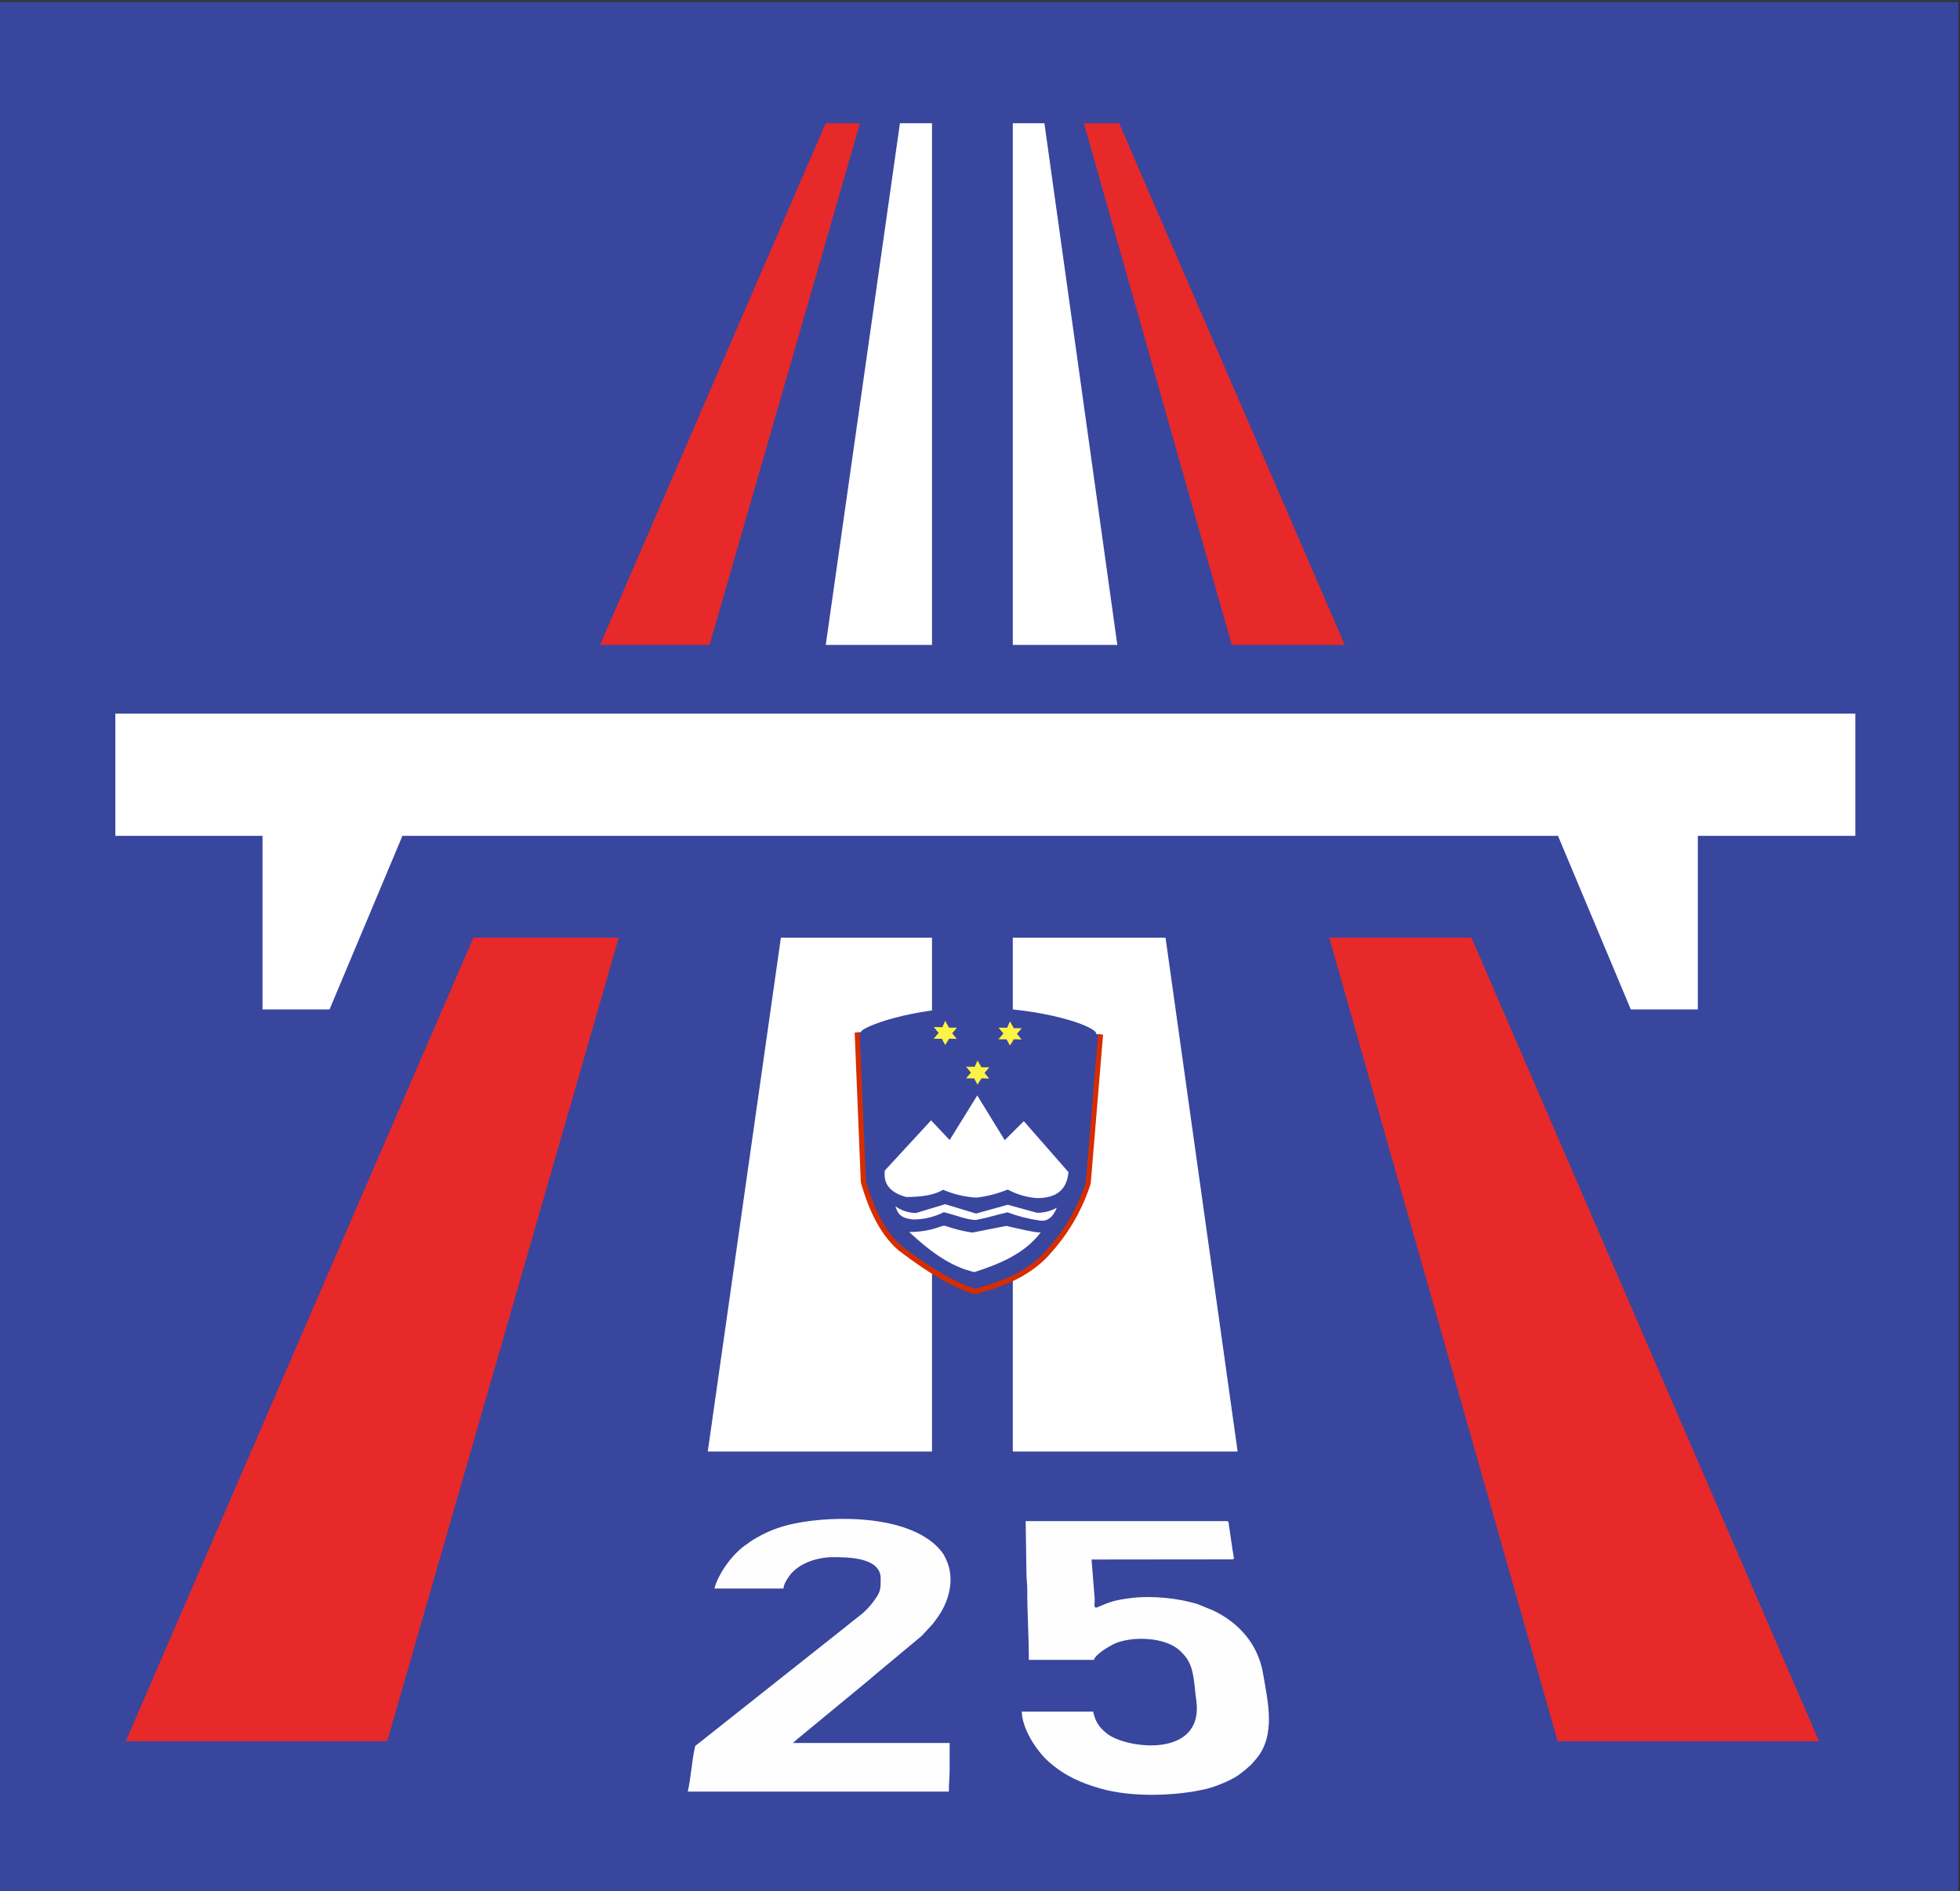
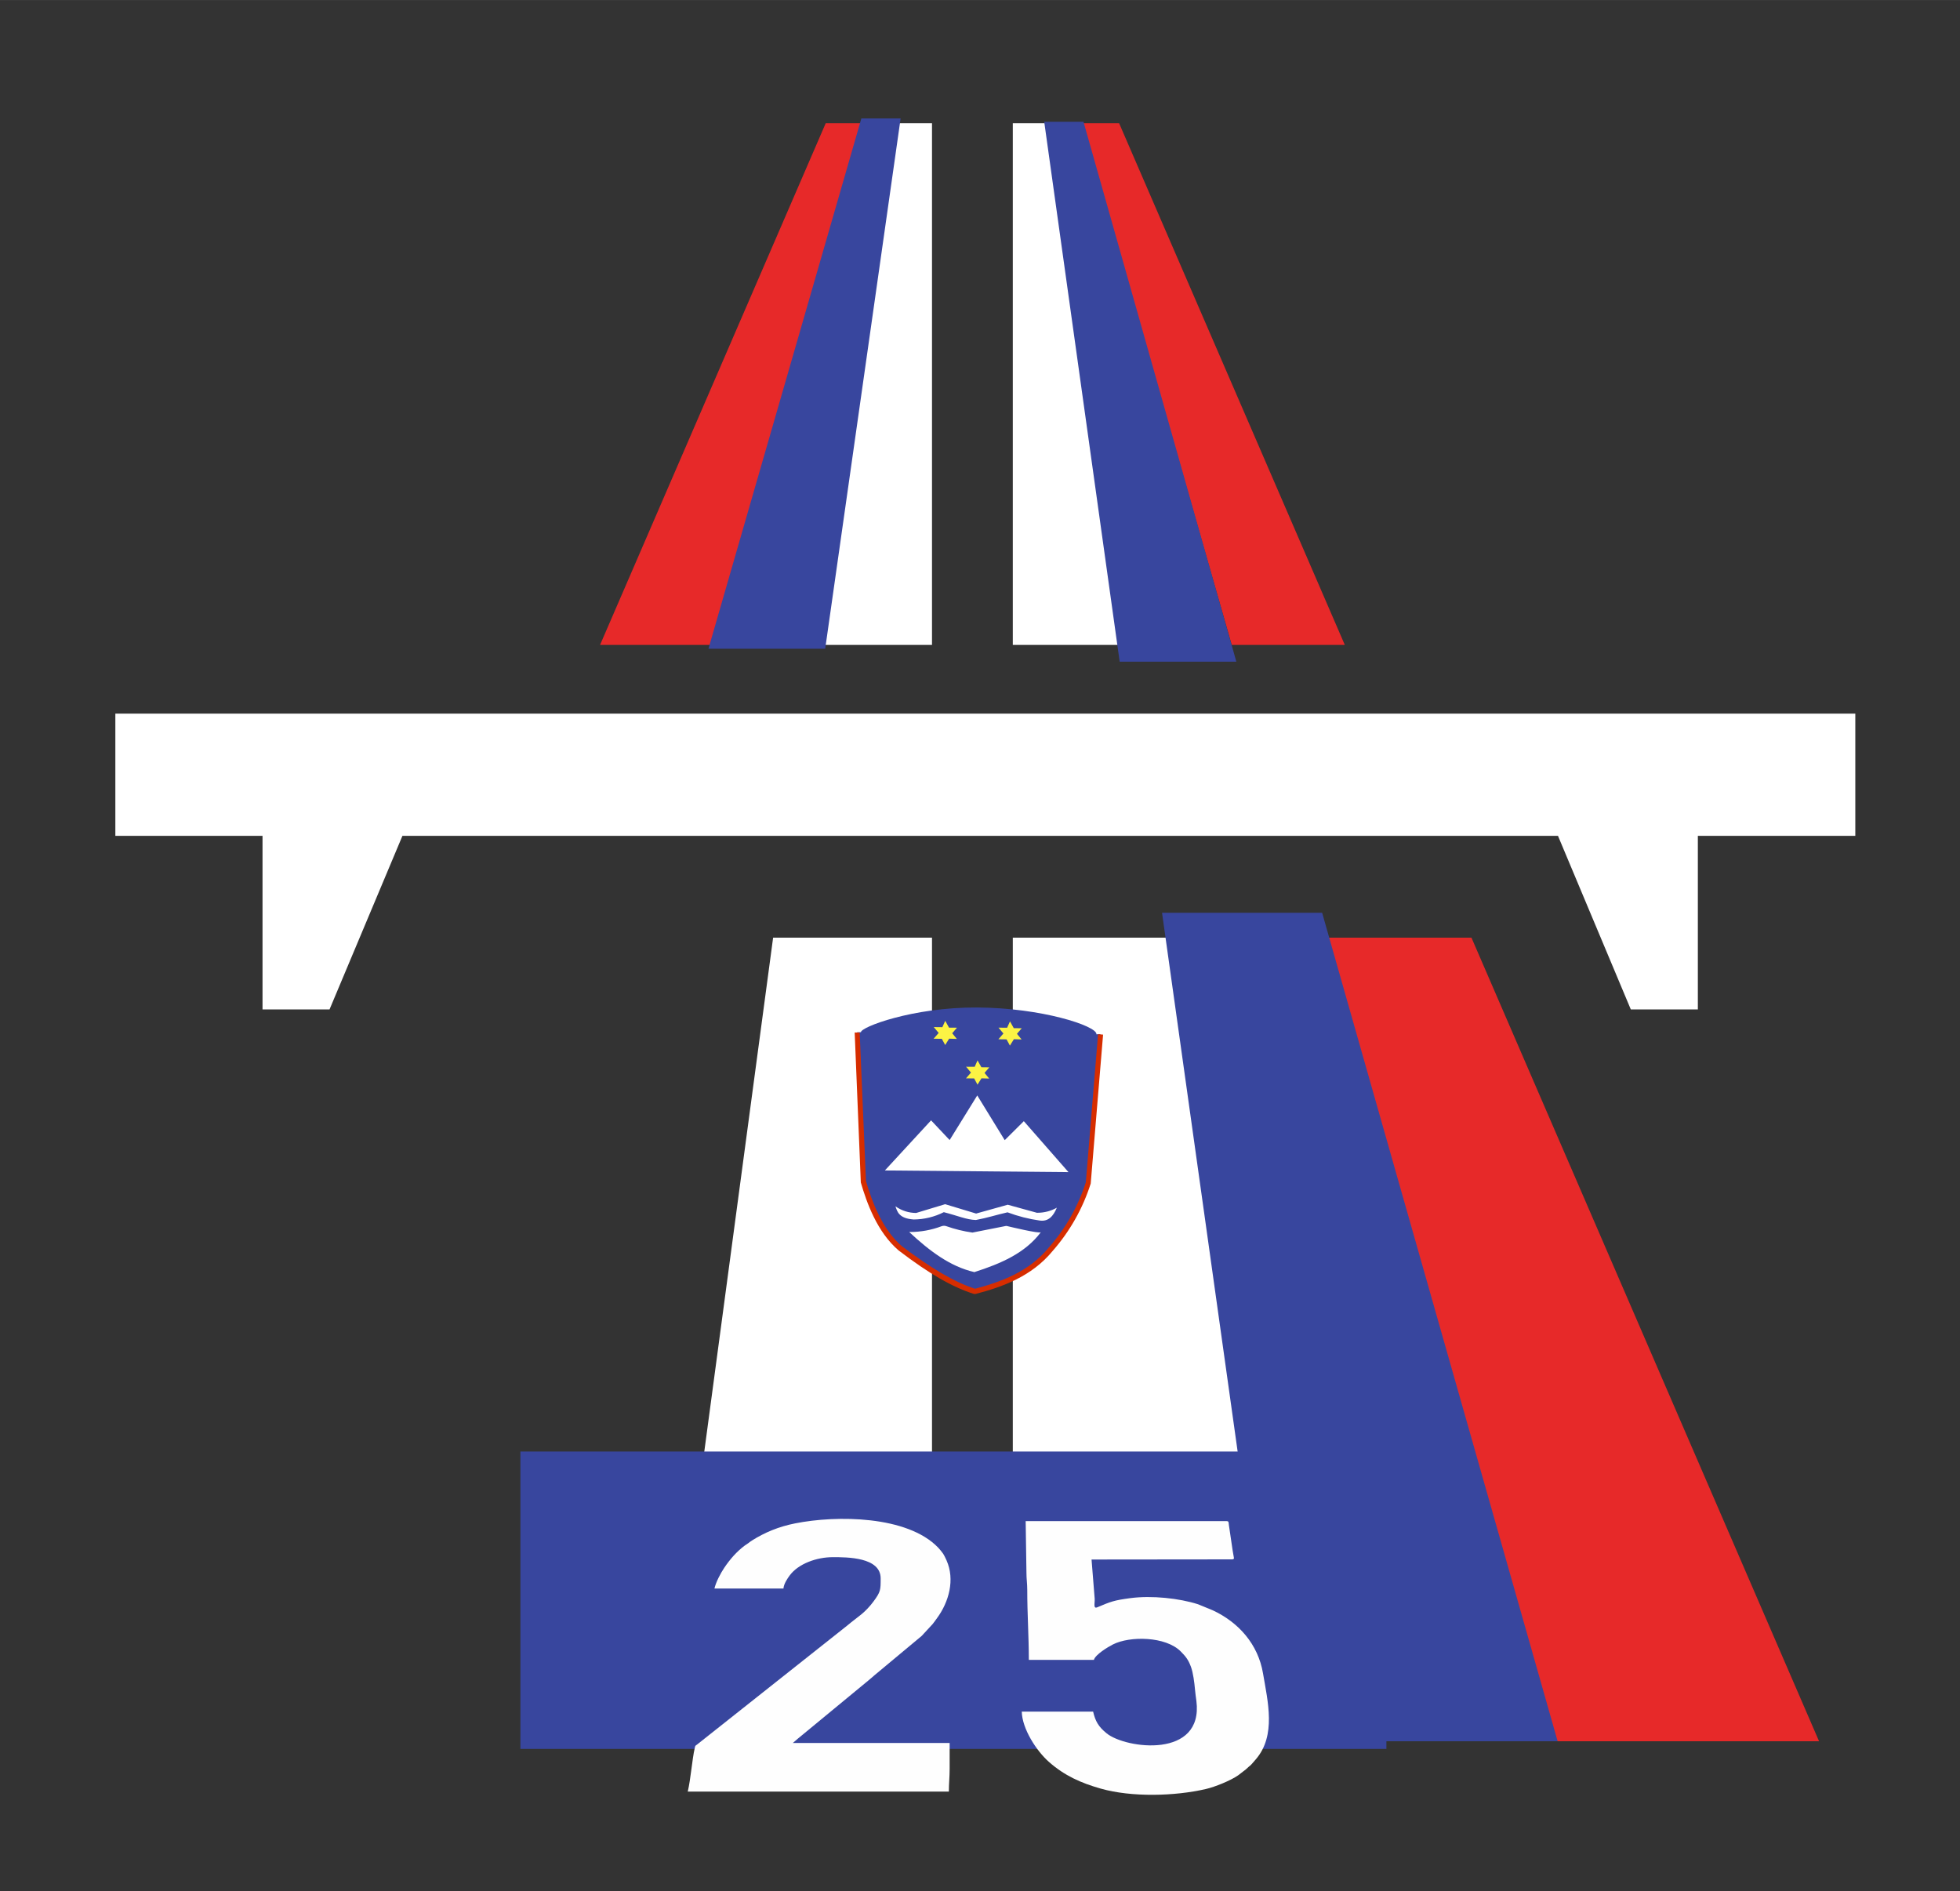
<svg xmlns="http://www.w3.org/2000/svg" xml:space="preserve" width="800px" height="772px" version="1.1" shape-rendering="geometricPrecision" text-rendering="geometricPrecision" image-rendering="optimizeQuality" fill-rule="evenodd" clip-rule="evenodd" viewBox="0 0 800 771.98" data-name="ÃÂ¡ÃÂ»ÃÂ¾ÃÂ¹ 1">
  <rect x="0" y="0" width="800" height="771.98" fill="#333333" stroke="none" />
  <g id="Layer_x0020_1">
    <g id="_2819596406112">
-       <rect fill="#38469E" fill-rule="nonzero" x="-0.68" y="0.8" width="800" height="771.98" />
      <polygon fill="white" fill-rule="nonzero" points="757.27,291.28 757.27,341.15 693,341.15 693,411.99 665.63,411.99 635.91,341.15 164.26,341.15 134.51,411.99 107.15,411.99 107.15,341.15 47.08,341.15 47.08,291.28 " />
      <polygon fill="white" fill-rule="nonzero" points="413.39,263.22 413.39,50.3 433.73,50.3 462.25,263.22 " />
      <polygon fill="white" fill-rule="nonzero" points="522.18,710.7 413.39,710.7 413.39,382.7 478.25,382.7 " />
      <polygon fill="#E72929" fill-rule="nonzero" points="502.75,263.22 441.72,50.3 456.79,50.3 548.9,263.22 " />
      <polygon fill="#E72929" fill-rule="nonzero" points="742.47,710.7 630.98,710.7 536.99,382.7 600.59,382.7 " />
      <polygon fill="#38469E" fill-rule="nonzero" points="457.01,270.07 426.21,49.69 442.24,49.69 504.63,270.07 " />
      <polygon fill="#38469E" fill-rule="nonzero" points="635.77,710.7 521.75,710.7 474.3,372.55 539.65,372.55 " />
      <polygon fill="white" fill-rule="nonzero" points="380.41,263.22 380.41,50.3 360.08,50.3 331.58,263.22 " />
      <polygon fill="white" fill-rule="nonzero" points="271.63,710.7 380.41,710.7 380.41,382.7 315.56,382.7 " />
      <polygon fill="#E72929" fill-rule="nonzero" points="291.05,263.22 352.08,50.3 337.02,50.3 244.92,263.22 " />
-       <polygon fill="#E72929" fill-rule="nonzero" points="51.34,710.7 162.82,710.7 256.81,382.7 193.23,382.7 " />
      <polygon fill="#38469E" fill-rule="nonzero" points="336.82,264.77 367.6,48.34 351.57,48.34 289.17,264.77 " />
-       <polygon fill="#38469E" fill-rule="nonzero" points="158.04,710.7 272.06,710.7 319.51,377.22 254.15,377.22 " />
      <path fill="#38469E" fill-rule="nonzero" d="M449.12 422.14l-5 60.54c-3.17,9.99 -8.4,19.23 -15.3,27.09 -7.75,9.53 -18.66,14.09 -30.99,17.3 -9.86,-3.13 -20.1,-9.75 -30.45,-17.63 -8.8,-7.52 -12.92,-19.88 -15.06,-27.2l-2.47 -60.94 99.27 0.84 0 0zm0 0l0 0 0 0z" />
      <path fill="#D62D00" fill-rule="nonzero" d="M397.81 528.13l-0.28 0c-8.74,-2.76 -18.23,-8.18 -30.79,-17.79 -8.73,-7.49 -12.97,-19.41 -15.4,-27.74l0 -0.24 -2.49 -60.94 2.04 0 2.56 60.65c2.37,8.06 6.46,19.53 14.68,26.59 12.28,9.25 21.42,14.63 29.83,17.35 10.37,-2.72 22.03,-6.87 30.17,-16.88 6.81,-7.71 11.95,-16.79 15.07,-26.59l4.99 -60.43 2.05 0.17 -5.05 60.79c-3.2,10.11 -8.5,19.49 -15.49,27.46 -8.59,10.51 -20.74,14.81 -31.52,17.61l-0.36 -0.01 -0.01 0z" />
      <path fill="#38469E" fill-rule="nonzero" d="M351.4 421.32c-0.24,-2.05 20.99,-10.23 47.38,-10.11 26.39,0.13 48.68,7.49 48.74,10.82 0,2.5 -21.76,5.87 -48.15,5.65 -26.39,-0.23 -47.56,-3.27 -47.97,-6.36z" />
-       <path fill="white" fill-rule="nonzero" d="M436.11 478.41l-18.22 -20.8 -7.8 7.75 -11.21 -18.25 -11.27 18.21 -7.58 -8.04 -18.86 20.45c-0.73,5.22 1.89,8.96 8.66,10.84 6.34,0 11.59,-0.83 15.13,-2.96 4.3,1.86 8.91,2.95 13.58,3.21 4.39,-0.52 8.68,-1.64 12.77,-3.3 3.73,2.02 7.85,3.22 12.07,3.5 7.03,-0.06 12.02,-2.7 12.73,-10.61l0 0z" />
+       <path fill="white" fill-rule="nonzero" d="M436.11 478.41l-18.22 -20.8 -7.8 7.75 -11.21 -18.25 -11.27 18.21 -7.58 -8.04 -18.86 20.45l0 0z" />
      <path fill="white" fill-rule="nonzero" d="M431.36 492.93c-1.41,3.42 -3.43,5.75 -6.99,5.24 -4.49,-0.63 -8.9,-1.76 -13.14,-3.35 -4.6,1.04 -8.3,2.27 -12.91,3.13 -3.86,-0.11 -7.36,-1.74 -13.09,-3.19 -3.8,1.92 -8.01,2.94 -12.27,2.98 -6.13,-0.41 -6.73,-3.27 -7.48,-5.38 2.47,1.76 5.43,2.71 8.46,2.72l11.83 -3.58 12.64 3.82 12.91 -3.6 11.9 3.28c0.08,0 0.16,0 0.24,0 2.76,0 5.49,-0.71 7.9,-2.07l0 0z" />
      <path fill="white" fill-rule="nonzero" d="M424.84 502.93c-0.66,0.68 -12.6,-2.23 -13.98,-2.55l-0.26 0 -13.68 2.7c-3.6,-0.5 -7.15,-1.38 -10.58,-2.58 -0.32,-0.13 -0.68,-0.19 -1.02,-0.19 -0.35,0 -0.71,0.06 -1.03,0.19 -4.12,1.55 -8.51,2.35 -12.91,2.35 -0.1,0 -0.19,0 -0.29,0 8.19,7.61 16.63,14.08 26.61,16.37 10.71,-3.44 20.69,-7.69 27.14,-16.29z" />
      <polygon fill="#FCF344" fill-rule="nonzero" points="416.98,424.26 415.08,421.95 417.04,419.68 413.79,419.66 412.24,416.88 411.07,419.48 407.55,419.44 409.56,421.83 407.51,424.18 410.84,424.22 412.21,426.76 413.83,424.16 " />
      <polygon fill="#FCF344" fill-rule="nonzero" points="390.55,424.04 388.65,421.73 390.61,419.46 387.36,419.44 385.81,416.65 384.64,419.25 381.12,419.21 383.13,421.6 381.06,423.96 384.42,424 385.79,426.53 387.4,423.94 " />
      <polygon fill="#FCF344" fill-rule="nonzero" points="403.75,440.22 401.85,437.91 403.81,435.64 400.56,435.6 398.99,432.81 397.84,435.41 394.32,435.39 396.31,437.78 394.28,440.14 397.61,440.16 398.98,442.71 400.6,440.12 " />
      <rect fill="#38469E" fill-rule="nonzero" x="212.41" y="592.45" width="353.47" height="121.38" />
    </g>
    <g id="_2819596407168">
      <path fill="#FEFEFE" d="M419.93 677.49l26.56 0c0.57,-2.14 5.68,-5.24 7.78,-6.3 6.94,-3.52 21.54,-3.32 27.66,2.86 2.09,2.11 3.11,3.39 4.2,6.36 0.86,2.36 1.38,6.34 1.63,9.25 0.13,1.56 0.39,3.26 0.56,4.56 3,23.71 -28.82,19.61 -36.63,13.26 -3.37,-2.74 -4.61,-4.96 -5.52,-8.87l-29.12 0c0.15,6.99 5.93,15.99 11.12,20.56 6.32,5.57 12.96,8.55 21.12,10.87 12.58,3.57 30.18,3.11 42.88,0.17 3.72,-0.86 10.06,-3.41 13.25,-5.63l3.07 -2.37c2.68,-2.57 0.85,-0.33 4.14,-4.18 8.32,-9.75 4.83,-23.54 2.89,-35.01 -2.02,-11.96 -10.01,-20.9 -20.61,-25.8l-5.9 -2.42c-7.63,-2.45 -18.9,-3.68 -27.71,-2.5 -6.53,0.87 -7.93,1.4 -13.35,3.7 -1.82,0.78 -1.05,-1.43 -1.14,-3.47l-1.28 -16 57.55 -0.06c0.81,-0.26 0.57,-0.37 0.45,-1.23 -0.15,-1.14 -0.24,-1.17 -0.39,-2.25l-1.56 -10.59c-0.14,-1 0.06,-1.55 -1.01,-1.55l-81.93 0 0.32 21.13c-0.01,2.44 0.33,4.24 0.33,7.03 -0.01,9.63 0.64,18.79 0.64,28.48z" />
      <path fill="#FEFEFE" d="M291.61 648.37l28.16 0c0.16,-1.94 1.65,-4.13 2.6,-5.4 3.56,-4.75 10.96,-7.4 17.56,-7.4 5.74,0 19.52,-0.04 19.52,8.64 0,4.74 0.02,5.48 -2.97,9.51 -1.36,1.84 -3.25,3.86 -4.99,5.26 -1.93,1.56 -3.79,2.9 -5.71,4.53l-61.24 48.52c-0.89,0.7 -0.69,0.26 -0.99,1.56 -1.02,4.34 -1.61,12.44 -2.83,17.66l106.57 0c0,-3.48 0.32,-5.76 0.32,-9.28l0 -10.56 -64.01 0c1.5,-1.3 2.7,-2.35 4.35,-3.66l26.65 -21.98c0.93,-0.73 1.39,-1.24 2.24,-1.93l19.37 -16.14 4.46 -4.83c0.75,-0.93 1.09,-1.47 1.77,-2.39 4.86,-6.59 7.42,-15.73 3.89,-23.63 -0.32,-0.7 -0.95,-2.07 -1.42,-2.75 -0.46,-0.67 -1.46,-1.88 -2.02,-2.46 -12.54,-13.03 -41.39,-13.25 -58.35,-9.86 -6.68,1.33 -12.29,3.64 -17.64,7 -0.65,0.41 -0.92,0.66 -1.49,1.08 -0.51,0.38 -0.95,0.62 -1.52,1.04 -3.29,2.47 -5.99,5.61 -8.27,9 -1.52,2.27 -3.4,5.82 -4.01,8.47z" />
    </g>
  </g>
</svg>